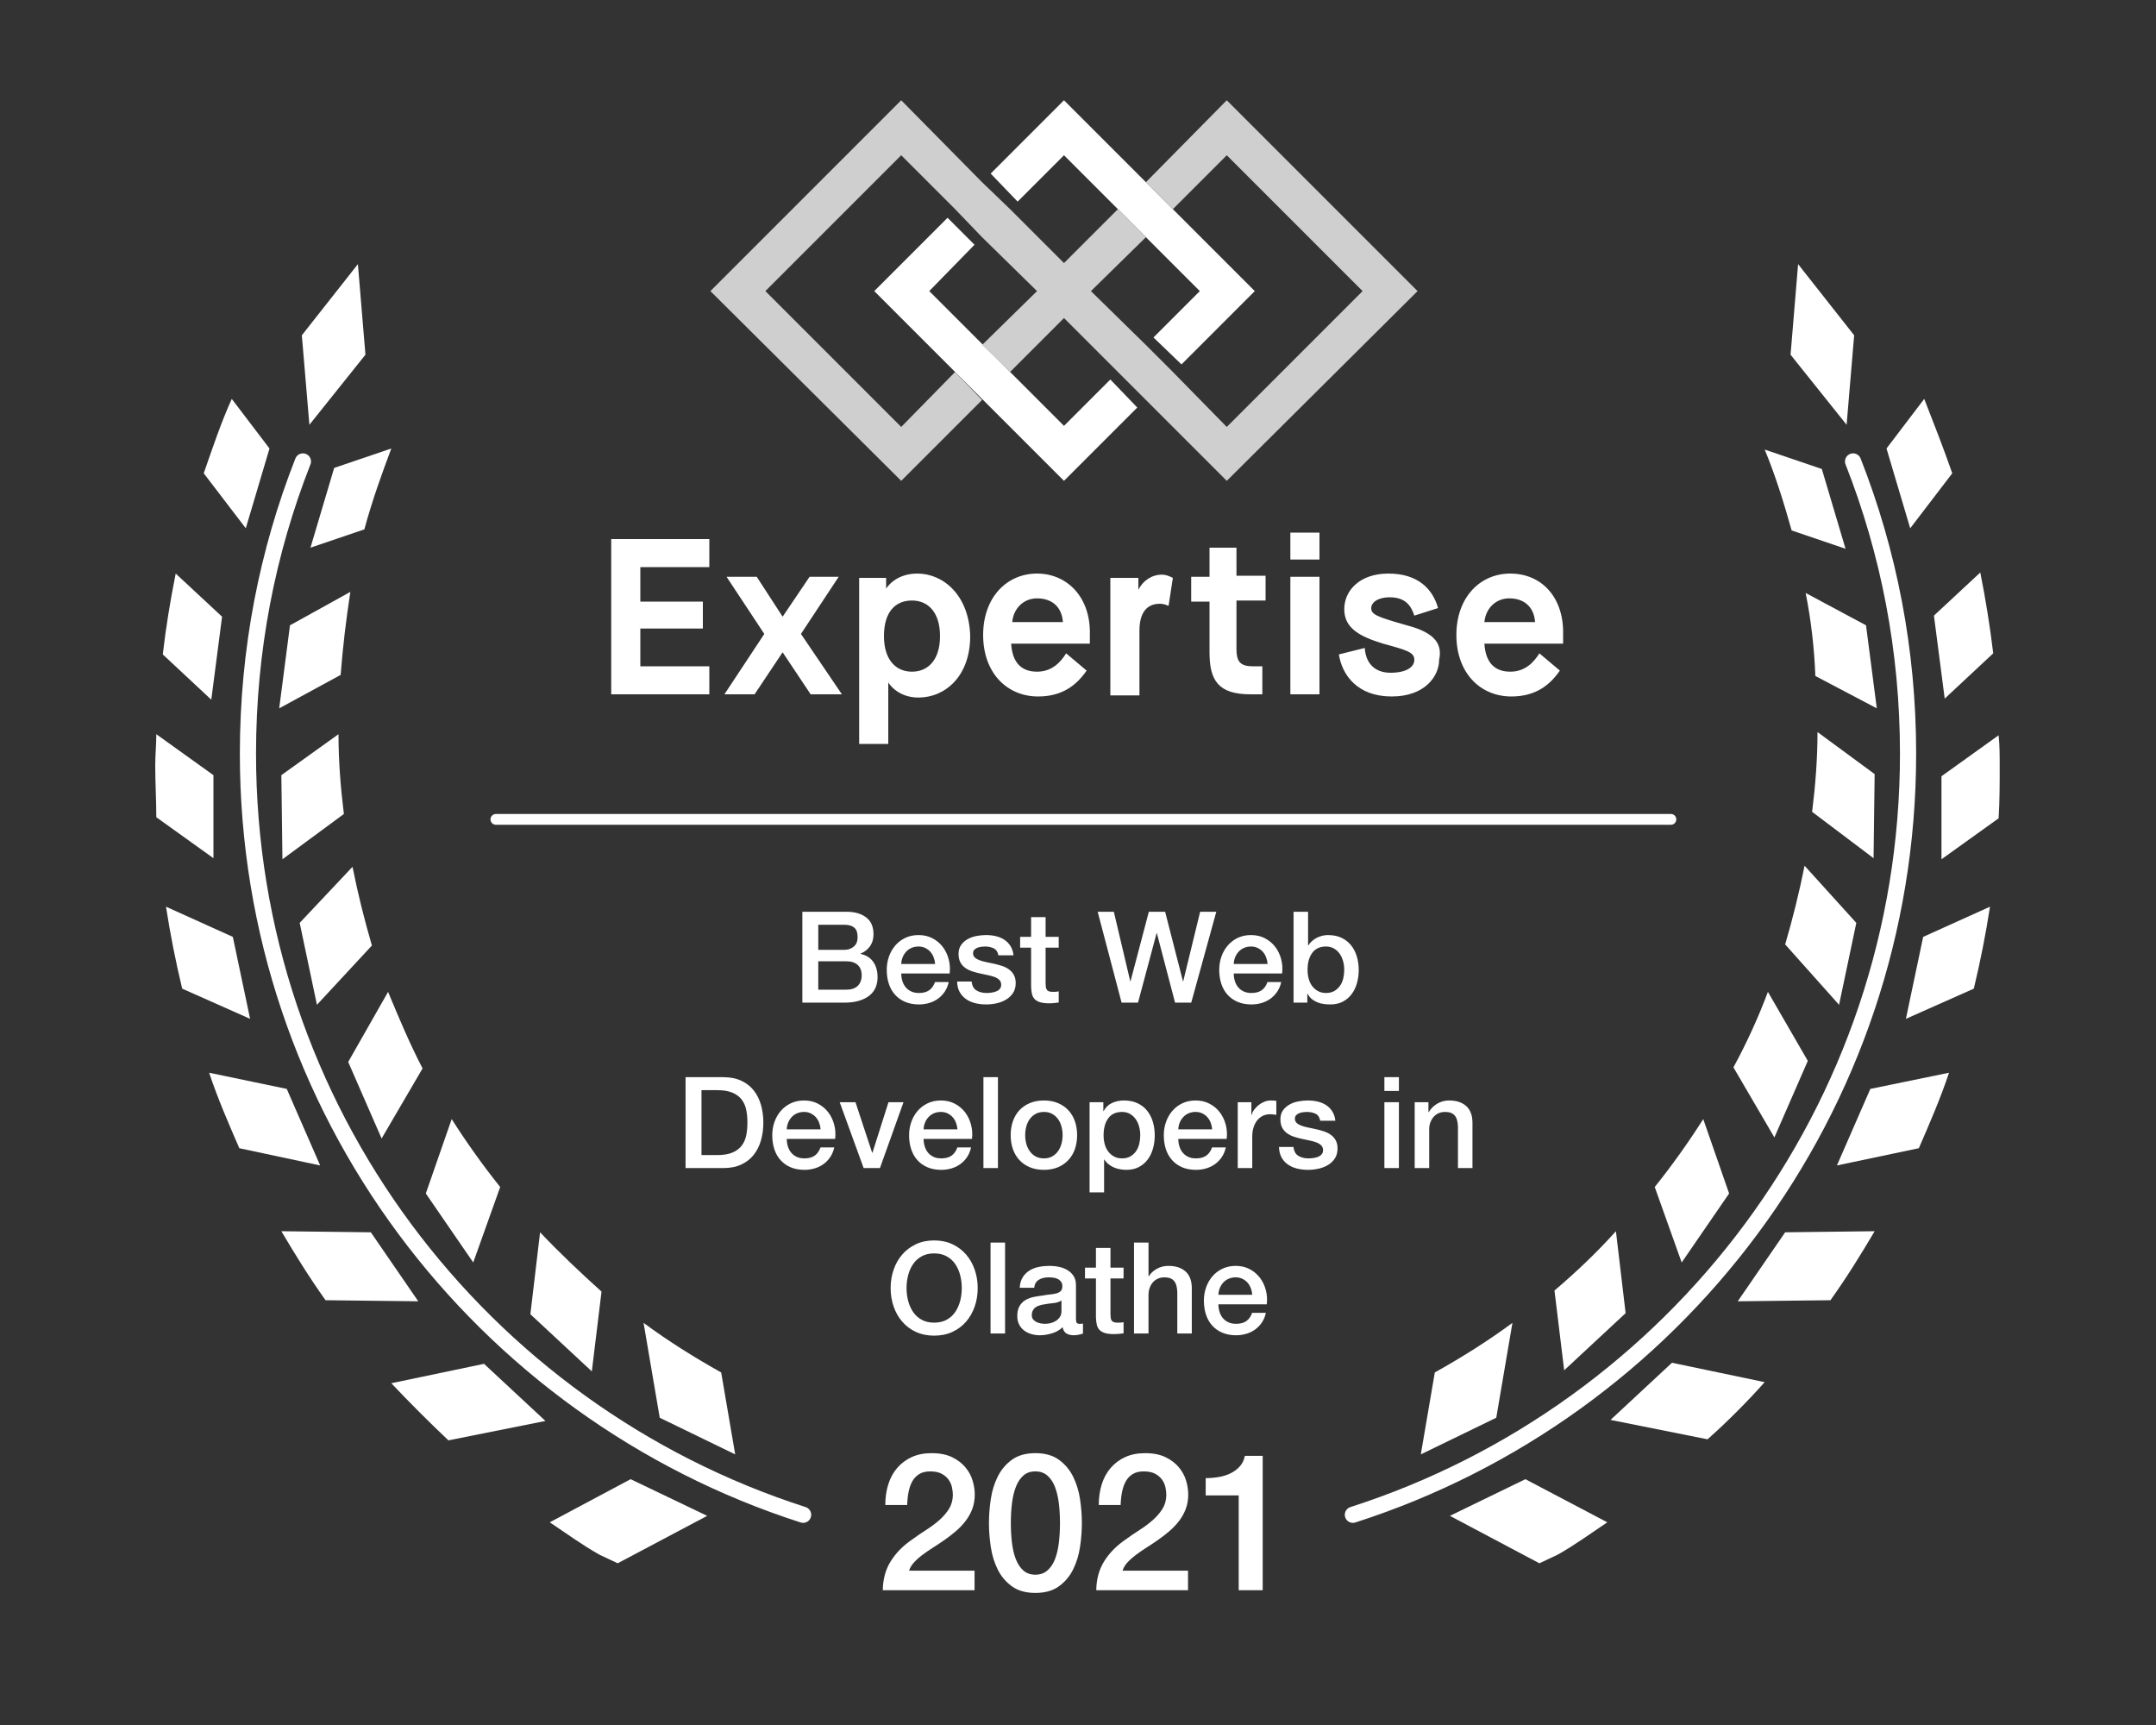
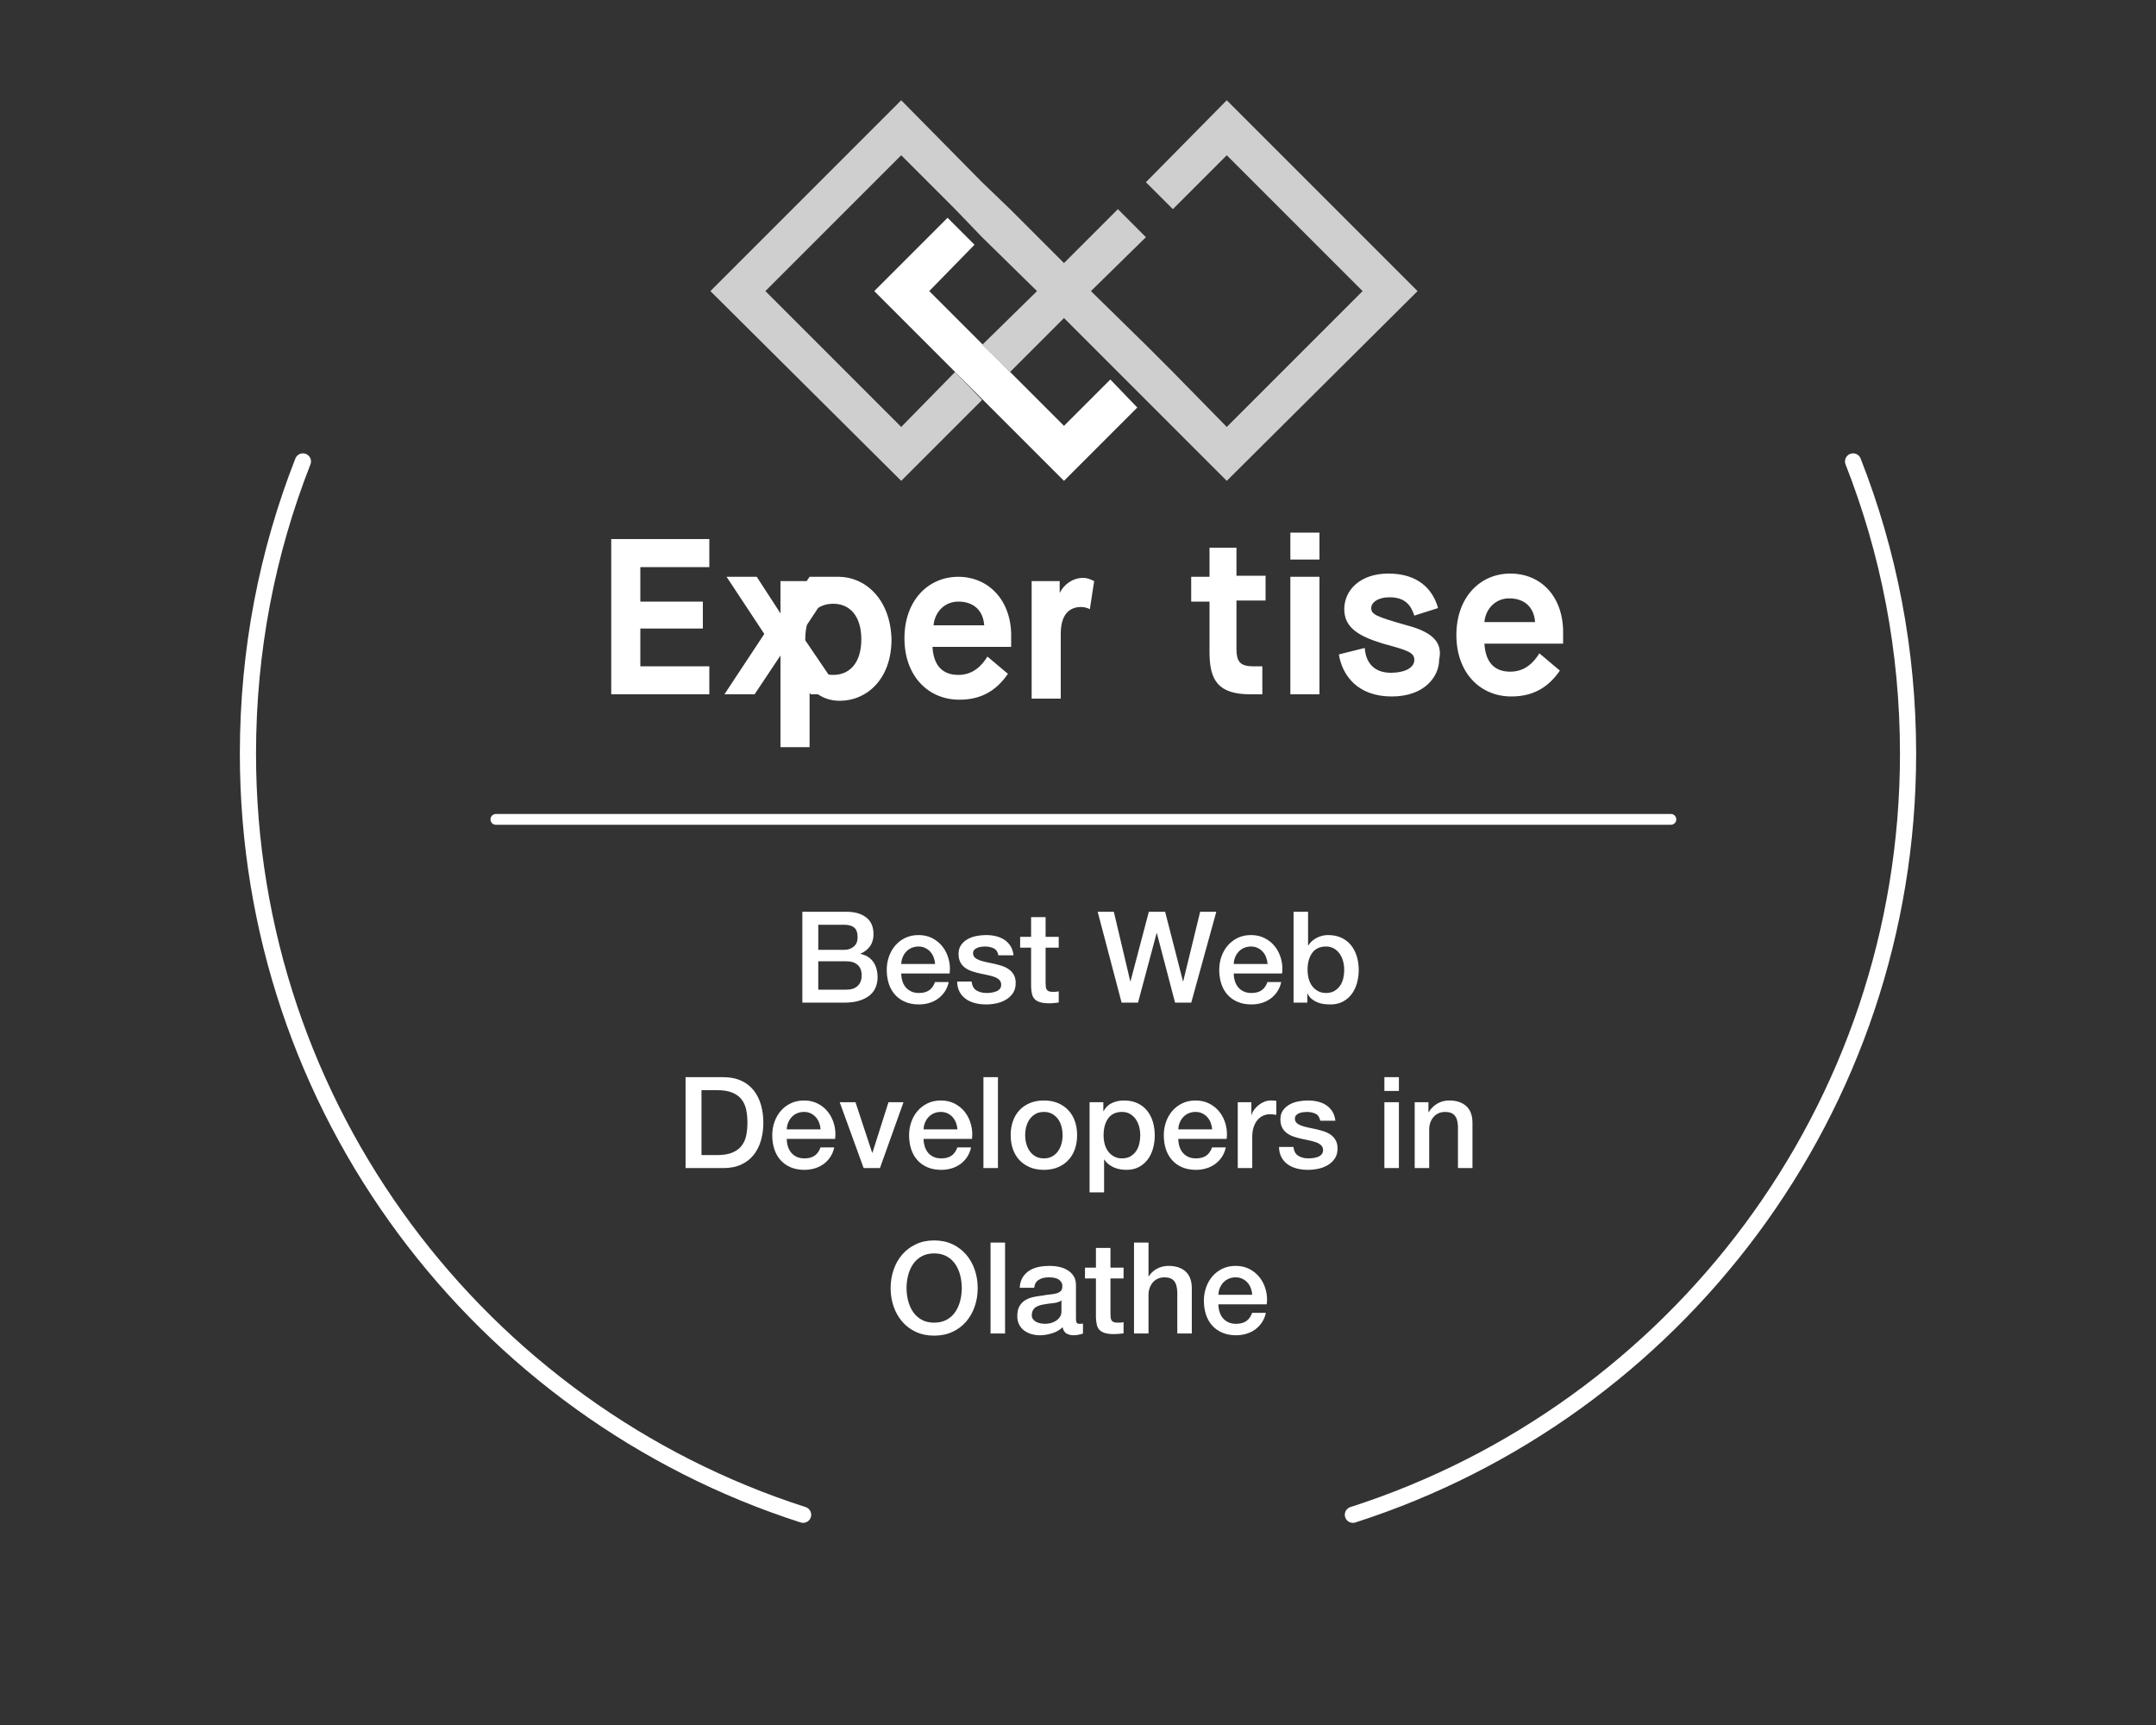
<svg xmlns="http://www.w3.org/2000/svg" height="160" viewBox="0 0 200 160" width="200">
  <rect x="0" y="0" width="200" height="160" fill="#333333" stroke="none" />
  <g fill="#fff">
-     <path d="m28.7 39.4 5.2-6.5-.7-8.4-5.2 6.6zm-5.9 9.6 2.2-7.4-3.5-4.6c-1 2.2-1.8 4.6-2.6 6.9zm8.2-5.6-2.2 7.4 5-1.7c.7-2.6 1.6-5.1 2.5-7.5zm-11.4 21.5 1-7.7-4.3-4c-.5 2.5-.9 4.9-1.2 7.5zm7.3-6.9-1 7.7 5.7-3.1c.2-2.6.5-5.1.9-7.7zm-7.1 13.9-5.3-3.8c0 1-.1 1.9-.1 2.9 0 1.6.1 3.2.1 4.8l5.3 3.8zm6.3 0 .1 7.8 5.7-4.2c-.3-2.4-.5-4.9-.5-7.4zm-2.9 22.6-1.6-7.6-6.2-2.8c.4 2.6.9 5.1 1.5 7.6zm4.6-8.9 1.6 7.6 5.1-5.5c-.7-2.4-1.3-4.8-1.8-7.3zm1.9 22.5-3.1-7.1-7.2-1.5c.8 2.4 1.8 4.7 2.8 7zm2.6-9.6 3.1 7.1 3.8-6.5c-1.2-2.3-2.2-4.7-3.2-7.1zm6.5 22.2-4.4-6.4-8.3-.1c1.3 2.2 2.6 4.3 4.1 6.4zm.7-10 4.4 6.4 2.5-7c-1.6-2-3.1-4.1-4.5-6.3zm2.1 22.9 9-1.8-5.7-5.3-8.6 1.8c1.7 1.8 3.5 3.6 5.3 5.3zm8.5-19.3-.9 7.6 5.7 5.3.9-7.4c-2-1.8-3.9-3.6-5.7-5.5zm8.4 22.9-7.5 4c1.5 1 3 2.1 4.6 3l1.7.8 8.3-4.4zm2.7-5.7 7 3.4-1.3-7.6c-2.5-1.4-4.9-2.9-7.2-4.6zm110.8-100.4-5.2-6.6-.7 8.4 5.2 6.5zm3 10.5 2.2 7.4 3.9-5.1c-.8-2.3-1.7-4.6-2.6-6.9zm-3.8 9.3-2.2-7.4-5.3-1.8c1 2.4 1.8 5 2.5 7.5zm13.7 9.7c-.3-2.5-.7-5-1.2-7.5l-4.3 4 1 7.7zm-10.8 5.1-1-7.7-5.6-3c.5 2.5.8 5.1.9 7.7zm6 14 5.3-3.8c.1-1.6.1-3.2.1-4.8 0-1 0-2-.1-2.9l-5.3 3.8zm-6.3-.1.1-7.8-5.3-3.9c0 2.5-.2 5-.5 7.4zm4.6 7.3-1.6 7.6 6.3-2.8c.6-2.5 1.1-5 1.5-7.6zm-7.8 6.3 1.6-7.6-4.8-5.3c-.5 2.5-1.1 4.9-1.8 7.3zm2.9 7.8-3.1 7.1 7.6-1.6c1-2.3 2-4.6 2.8-7zm-8.9 4.5 3.1-7.1-3.7-6.4c-.9 2.4-2 4.8-3.2 7zm1 8.8-4.4 6.4 8.6-.1c1.5-2.1 2.8-4.2 4.1-6.4zm-9.6 2.8 4.4-6.4-2.4-6.9c-1.4 2.2-2.9 4.3-4.5 6.3zm7.7 11.1-8.6-1.8-5.7 5.3 9 1.8c1.8-1.6 3.6-3.4 5.3-5.3zm-19.5-8.5.9 7.4 5.7-5.3-.9-7.6c-1.8 2-3.7 3.8-5.7 5.5zm-2.7 17.5-7 3.4 8.3 4.4 1.7-.8c1.6-.9 3.1-2 4.6-3zm-9.7-2.3 7-3.4 1.5-8.8c-2.3 1.7-4.7 3.2-7.2 4.6z" />
-     <path d="m114.7 50.8h-2.5v2.7h-1.7v2.3h1.7v4.7c0 2.6.8 3.9 3.8 3.9h1.1v-2.6h-.9c-1.2 0-1.5-.5-1.5-1.6v-4.5h2.7v-2.3h-2.7zm5-1.4h2.7v2.5h-2.7zm0 4.1h2.7v10.9h-2.7zm10.8 4.5c-2.8-.8-3.3-1-3.3-1.6 0-.5.6-1 1.7-1 1.5 0 2 .8 2.3 1.7l2.2-.7c-.5-1.8-1.9-3.2-4.6-3.2s-4.1 1.6-4.1 3.3 1.3 2.5 3.6 3.2c2.2.6 2.9.8 2.9 1.5s-.8 1.2-2.2 1.2-2.3-.8-2.4-2.3l-2.4.6c.3 1.9 1.7 3.9 4.9 3.9 3.1 0 4.4-1.9 4.4-3.4.3-1.4-.3-2.5-3-3.2zm9.6-4.8c-2.8 0-5 2.2-5 5.7s2.2 5.7 5.1 5.7c2.3 0 3.6-1.1 4.5-2.4l-1.9-1.6c-.5.8-1.3 1.7-2.7 1.7-1.5 0-2.3-.9-2.4-2.6h7.3v-.8c.1-3.5-2-5.7-4.9-5.7zm-2.4 4.5c.1-1.2 1-2.2 2.3-2.2 1.4 0 2.3.8 2.4 2.2zm-81 6.7h9.1v-2.6h-6.4v-3.5h5.8v-2.5h-5.8v-3.2h6.4v-2.6h-9.1zm21.1-10.9h-2.7l-2.5 3.7-2.4-3.7h-2.8l3.5 5.3-3.7 5.6h2.8l2.6-3.9 2.6 3.9h2.9l-3.8-5.6zm7.3-.3c-2.1 0-2.9 1.4-2.9 1.4v-1h-2.5v15.4h2.7v-5.7s.8 1.4 2.8 1.4c2.5 0 4.8-2 4.8-5.7-.1-3.8-2.5-5.8-4.9-5.8zm-.5 9.1c-1.5 0-2.6-1.1-2.6-3.3 0-2.3 1.1-3.3 2.6-3.3s2.6 1.1 2.6 3.3-1.1 3.3-2.6 3.3zm11.6-9.1c-2.8 0-5 2.2-5 5.7s2.2 5.7 5.1 5.7c2.3 0 3.6-1.1 4.5-2.4l-1.9-1.6c-.5.8-1.3 1.7-2.7 1.7-1.5 0-2.3-.9-2.4-2.6h7.3v-.8c.1-3.5-2.1-5.7-4.9-5.7zm-2.3 4.5c.1-1.2 1-2.2 2.3-2.2 1.4 0 2.3.8 2.4 2.2zm13.9-4.4c-1 0-1.8.6-2.2 1.4v-1.1h-2.6v10.9h2.7v-6c0-1.7.7-2.5 1.9-2.5.3 0 .6.1.8.2l.4-2.6c-.4-.2-.7-.3-1-.3z" />
-     <path d="m98.7 14.4 12.6 12.6-4.3 4.3 2.6 2.5 6.8-6.8-17.7-17.7-6.8 6.8 2.5 2.6z" />
+     <path d="m114.7 50.8h-2.5v2.7h-1.7v2.3h1.7v4.7c0 2.6.8 3.9 3.8 3.9h1.1v-2.6h-.9c-1.2 0-1.5-.5-1.5-1.6v-4.5h2.7v-2.3h-2.7zm5-1.4h2.7v2.5h-2.7zm0 4.1h2.7v10.9h-2.7zm10.8 4.5c-2.8-.8-3.3-1-3.3-1.6 0-.5.6-1 1.7-1 1.5 0 2 .8 2.3 1.7l2.2-.7c-.5-1.8-1.9-3.2-4.6-3.2s-4.1 1.6-4.1 3.3 1.3 2.5 3.6 3.2c2.2.6 2.9.8 2.9 1.5s-.8 1.2-2.2 1.2-2.3-.8-2.4-2.3l-2.4.6c.3 1.9 1.7 3.9 4.9 3.9 3.1 0 4.4-1.9 4.4-3.4.3-1.4-.3-2.5-3-3.2zm9.6-4.8c-2.8 0-5 2.2-5 5.7s2.2 5.7 5.1 5.7c2.3 0 3.6-1.1 4.5-2.4l-1.9-1.6c-.5.8-1.3 1.7-2.7 1.7-1.5 0-2.3-.9-2.4-2.6h7.3v-.8c.1-3.5-2-5.7-4.9-5.7zm-2.4 4.5c.1-1.2 1-2.2 2.3-2.2 1.4 0 2.3.8 2.4 2.2zm-81 6.7h9.1v-2.6h-6.4v-3.5h5.8v-2.5h-5.8v-3.2h6.4v-2.6h-9.1zm21.1-10.9h-2.7l-2.5 3.7-2.4-3.7h-2.8l3.5 5.3-3.7 5.6h2.8l2.6-3.9 2.6 3.9h2.9l-3.8-5.6zc-2.1 0-2.9 1.4-2.9 1.4v-1h-2.5v15.4h2.7v-5.7s.8 1.4 2.8 1.4c2.5 0 4.8-2 4.8-5.7-.1-3.8-2.5-5.8-4.9-5.8zm-.5 9.1c-1.5 0-2.6-1.1-2.6-3.3 0-2.3 1.1-3.3 2.6-3.3s2.6 1.1 2.6 3.3-1.1 3.3-2.6 3.3zm11.6-9.1c-2.8 0-5 2.2-5 5.7s2.2 5.7 5.1 5.7c2.3 0 3.6-1.1 4.5-2.4l-1.9-1.6c-.5.8-1.3 1.7-2.7 1.7-1.5 0-2.3-.9-2.4-2.6h7.3v-.8c.1-3.5-2.1-5.7-4.9-5.7zm-2.3 4.5c.1-1.2 1-2.2 2.3-2.2 1.4 0 2.3.8 2.4 2.2zm13.9-4.4c-1 0-1.8.6-2.2 1.4v-1.1h-2.6v10.9h2.7v-6c0-1.7.7-2.5 1.9-2.5.3 0 .6.1.8.2l.4-2.6c-.4-.2-.7-.3-1-.3z" />
    <path d="m98.7 39.5-12.5-12.5 4.2-4.3-2.5-2.5-6.8 6.8 17.6 17.6 6.8-6.8-2.5-2.6z" />
  </g>
  <path d="m131.5 27-17.7-17.7-7.5 7.6 2.5 2.5 5-5 12.6 12.6-12.6 12.6-5-5.1-2.5-2.5-5.1-5 5.1-5-2.6-2.6-5 5-5-5-2.6-2.5-7.5-7.6-17.7 17.7 17.7 17.6 7.5-7.5-2.5-2.6-5 5.1-12.6-12.6 12.6-12.6 5 5 2.5 2.6 5.1 5-5.1 5 2.6 2.5 5-5 5 5 2.6 2.6 7.5 7.5z" fill="#cfcfd0" />
  <path d="m28.1 42.8c-3.3 8.4-5.1 17.5-5.1 27.1 0 33 21.6 61 51.5 70.6m97.4-97.7c3.3 8.4 5.1 17.5 5.1 27.1 0 33-21.6 61-51.5 70.6" fill="none" stroke="#fff" stroke-linecap="round" stroke-linejoin="round" stroke-width="1.5" />
  <path d="m46 76h109" fill="#fff" stroke="#fff" stroke-linecap="round" stroke-linejoin="round" />
-   <path d="m111.845 137.1c.427 0 .843-.035 1.247-.107.403-.071.768-.19 1.095-.356.326-.166.605-.38.837-.641.231-.261.383-.582.454-.962h1.656v12.466h-2.226v-8.797h-3.063zm-1.638 10.4h-8.512c.011-1.033.261-1.935.747-2.707.487-.772 1.152-1.442 1.995-2.012.404-.297.825-.585 1.264-.864.44-.279.843-.579 1.211-.899.368-.321.671-.668.908-1.042.238-.374.363-.804.374-1.291 0-.226-.026-.466-.08-.721-.053-.255-.157-.493-.311-.713-.155-.219-.368-.403-.641-.552-.273-.148-.63-.222-1.069-.222-.404 0-.739.08-1.006.24-.267.161-.481.38-.641.659s-.279.609-.356.989c-.077.379-.122.789-.134 1.228h-2.03c0-.688.092-1.326.276-1.914s.46-1.095.828-1.523c.368-.427.816-.762 1.345-1.006.528-.243 1.142-.365 1.843-.365.76 0 1.395.125 1.905.374.511.249.923.564 1.238.944.314.38.537.792.668 1.238.13.445.196.869.196 1.273 0 .498-.078.95-.232 1.353-.154.404-.362.775-.623 1.113-.261.339-.558.65-.891.935-.332.285-.676.552-1.033.801-.356.25-.712.487-1.068.713-.356.225-.686.451-.988.677-.303.225-.567.46-.793.703-.225.243-.38.502-.463.775h6.073zm-14.158-12.715c.891 0 1.618.205 2.182.614.564.41 1.003.932 1.318 1.568.314.635.528 1.332.641 2.092s.169 1.496.169 2.208c0 .713-.056 1.449-.169 2.208-.113.76-.327 1.458-.641 2.093-.315.635-.754 1.157-1.318 1.567s-1.291.614-2.182.614c-.89 0-1.617-.204-2.181-.614s-1.003-.932-1.318-1.567-.528-1.333-.641-2.093c-.113-.759-.169-1.495-.169-2.208 0-.712.056-1.448.169-2.208s.326-1.457.641-2.092c.315-.636.754-1.158 1.318-1.568.564-.409 1.291-.614 2.181-.614zm0 11.273c.44 0 .808-.128 1.104-.383.297-.256.532-.6.704-1.033.172-.434.294-.941.365-1.523.071-.581.107-1.199.107-1.852s-.036-1.267-.107-1.843-.193-1.083-.365-1.523c-.172-.439-.407-.786-.704-1.041-.296-.256-.664-.383-1.104-.383-.451 0-.822.127-1.113.383-.29.255-.522.602-.694 1.041-.172.44-.294.947-.365 1.523s-.107 1.19-.107 1.843.036 1.271.107 1.852c.071.582.193 1.089.365 1.523.172.433.404.777.694 1.033.291.255.662.383 1.113.383zm-5.645 1.442h-8.512c.012-1.033.261-1.935.748-2.707s1.152-1.442 1.994-2.012c.404-.297.826-.585 1.265-.864s.843-.579 1.211-.899c.368-.321.671-.668.908-1.042s.362-.804.374-1.291c0-.226-.027-.466-.08-.721-.054-.255-.158-.493-.312-.713-.154-.219-.368-.403-.641-.552-.273-.148-.629-.222-1.068-.222-.404 0-.739.08-1.007.24-.267.161-.48.38-.641.659-.16.279-.279.609-.356.989-.077.379-.121.789-.133 1.228h-2.03c0-.688.092-1.326.276-1.914s.46-1.095.828-1.523c.368-.427.816-.762 1.344-1.006.528-.243 1.143-.365 1.843-.365.76 0 1.395.125 1.906.374.51.249.923.564 1.237.944.315.38.538.792.668 1.238.131.445.196.869.196 1.273 0 .498-.077.95-.231 1.353-.155.404-.363.775-.624 1.113-.261.339-.558.65-.89.935-.333.285-.677.552-1.033.801-.356.25-.712.487-1.068.713-.357.225-.686.451-.989.677-.303.225-.567.46-.792.703-.226.243-.38.502-.463.775h6.072z" fill="#fff" />
  <path d="m86.656 123.886c-.629 0-1.193-.116-1.693-.348s-.923-.55-1.269-.951c-.347-.402-.612-.869-.797-1.404-.185-.536-.278-1.107-.278-1.713 0-.599.093-1.166.278-1.701.185-.536.45-1.003.797-1.405.346-.401.769-.721 1.269-.957s1.064-.353 1.693-.353c.63 0 1.196.117 1.696.353s.923.556 1.269.957c.347.402.612.869.797 1.405.185.535.278 1.102.278 1.701 0 .606-.093 1.177-.278 1.713-.185.535-.45 1.002-.797 1.404-.346.401-.769.719-1.269.951s-1.066.348-1.696.348zm9.801-.035c-.275 0-.539-.039-.791-.114-.252-.074-.473-.184-.666-.33-.193-.145-.347-.33-.461-.554-.114-.225-.172-.486-.172-.786 0-.377.07-.685.207-.921.138-.237.319-.421.543-.555.225-.134.477-.23.756-.289.28-.059.561-.103.844-.135.244-.047.477-.082.697-.102.221-.019.415-.052.584-.099.17-.047.304-.121.403-.219.098-.098.146-.246.146-.443 0-.173-.04-.314-.123-.424s-.185-.195-.307-.254-.258-.099-.408-.119c-.149-.02-.292-.029-.426-.029-.377 0-.687.078-.931.236-.244.157-.383.402-.414.732h-1.346c.024-.393.118-.72.283-.98.166-.26.375-.468.631-.625.256-.158.546-.269.869-.332s.654-.094.992-.094c.3 0 .594.031.885.094s.553.167.785.308c.233.142.419.325.561.549.142.225.213.498.213.821v3.14c0 .165.021.283.064.354.044.071.128.107.254.107h.143c.055 0 .118-.008.189-.023v.931c-.047.016-.109.033-.183.053-.075.02-.152.039-.231.055-.079.015-.157.027-.236.035s-.146.012-.201.012c-.276 0-.503-.056-.684-.166-.181-.111-.3-.303-.355-.579-.268.26-.595.449-.985.567-.389.118-.767.178-1.129.178zm18.209 0c-.48 0-.905-.079-1.275-.237-.37-.157-.684-.378-.94-.662-.255-.283-.448-.622-.578-1.015-.13-.394-.195-.827-.195-1.299 0-.433.069-.843.207-1.233.138-.389.334-.732.59-1.027s.565-.53.928-.703c.362-.173.77-.26 1.226-.26.48 0 .913.1 1.295.301s.697.466.949.797c.252.33.435.711.549 1.14s.145.872.09 1.328h-4.488c0 .237.034.464.101.684s.167.415.301.58.303.296.508.395c.205.098.449.148.732.148.394 0 .709-.085.949-.254.241-.169.42-.423.538-.762h1.275c-.071.331-.192.625-.365.885s-.383.479-.627.656c-.244.178-.517.31-.821.401-.303.09-.618.137-.949.137zm-11.312-.108c-.354 0-.639-.033-.856-.099-.216-.067-.386-.165-.508-.295s-.204-.294-.248-.491c-.043-.196-.07-.422-.078-.673v-3.602h-1.015v-1.002h1.015v-1.83h1.348v1.83h1.215v1.002h-1.215v3.26c0 .141.006.265.018.367.011.102.038.189.082.26.043.071.108.123.195.158.086.035.204.053.353.053.095 0 .189-.002.284-.006.094-.004.188-.018.283-.041v1.039c-.15.016-.294.031-.436.047-.141.015-.288.023-.437.023zm-11.467-.058v-8.43h1.348v8.43zm13.309 0v-8.43h1.345v3.129h.024c.165-.276.411-.507.738-.692s.69-.277 1.092-.277c.669 0 1.196.173 1.582.52.386.346.58.865.58 1.558v4.192h-1.346v-3.838c-.016-.48-.119-.829-.308-1.045-.189-.217-.484-.324-.885-.324-.228 0-.432.042-.613.125-.182.082-.335.196-.461.341-.126.146-.224.317-.295.514s-.108.405-.108.625v3.602zm-8.243-.897c.15 0 .312-.019.485-.058.173-.04.336-.107.49-.202.153-.094.28-.215.383-.361.102-.146.154-.325.154-.537v-1.004c-.205.134-.457.215-.756.242-.299.028-.597.07-.896.125-.142.024-.28.056-.414.1-.134.043-.252.103-.354.178-.102.074-.183.172-.242.294s-.09.271-.09.444c0 .149.044.274.131.377.087.102.19.183.312.242.123.059.257.101.403.125.145.024.276.035.394.035zm-10.297-.107c.449 0 .838-.091 1.165-.272.326-.181.592-.423.796-.726.205-.303.357-.648.456-1.034.098-.385.146-.778.146-1.179 0-.402-.048-.796-.146-1.182-.099-.386-.251-.73-.456-1.033-.204-.303-.47-.544-.796-.725-.327-.181-.716-.273-1.165-.273-.448 0-.835.092-1.162.273-.326.181-.592.422-.796.725-.205.303-.357.647-.456 1.033-.098.386-.148.78-.148 1.182 0 .401.05.794.148 1.179.099.386.251.731.456 1.034.204.303.47.545.796.726.327.181.714.272 1.162.272zm26.368-2.586h3.14c-.015-.213-.06-.417-.134-.614-.075-.196-.177-.368-.307-.513-.13-.146-.288-.263-.473-.354-.185-.09-.393-.136-.621-.136-.236 0-.45.042-.642.125-.193.082-.359.196-.497.341-.137.146-.247.317-.33.514-.082.197-.128.408-.136.637zm-11.95-9.496v-8.362h1.276v.826h.023c.189-.354.453-.608.791-.761.339-.154.704-.229 1.098-.229.48 0 .9.085 1.258.254s.656.4.892.695c.237.296.414.64.532 1.034.118.393.175.815.175 1.263 0 .41-.052.808-.158 1.194-.106.385-.268.726-.484 1.021-.217.295-.49.53-.821.707-.33.177-.721.266-1.169.266-.197 0-.393-.017-.59-.053-.197-.035-.386-.091-.567-.17s-.348-.181-.502-.303c-.153-.122-.282-.264-.384-.429h-.024v3.047zm-26.449-2.092c-.48 0-.905-.077-1.275-.235-.37-.157-.684-.378-.94-.662-.255-.283-.448-.622-.578-1.015-.13-.394-.195-.827-.195-1.299 0-.433.069-.845.207-1.234.138-.39.334-.733.59-1.028s.565-.528.928-.701c.362-.173.771-.26 1.228-.26.48 0 .911.1 1.293.301s.697.466.949.797.435.71.549 1.139.145.871.09 1.328h-4.488c0 .236.034.465.101.685.067.221.167.413.301.578.134.166.303.298.508.397.204.098.449.146.732.146.394 0 .709-.084.949-.254.241-.169.419-.423.538-.761h1.275c-.071.33-.192.627-.365.886-.173.26-.381.478-.625.655s-.519.312-.823.402c-.303.091-.618.135-.949.135zm12.694 0c-.481 0-.906-.077-1.276-.235-.37-.157-.683-.378-.939-.662-.256-.283-.448-.622-.578-1.015-.13-.394-.196-.827-.196-1.299 0-.433.07-.845.207-1.234.138-.39.334-.733.59-1.028s.566-.528.928-.701.772-.26 1.228-.26c.481 0 .912.1 1.293.301.382.201.698.466.95.797s.434.71.548 1.139c.115.429.145.871.09 1.328h-4.488c0 .236.035.465.102.685.066.221.167.413.3.578.134.166.304.298.508.397.205.098.449.146.733.146.393 0 .709-.084.949-.254.24-.169.421-.423.539-.761h1.273c-.071.33-.192.627-.365.886-.173.26-.381.478-.625.655s-.519.312-.822.402c-.303.091-.619.135-.949.135zm9.517 0c-.488 0-.923-.079-1.305-.24-.381-.162-.705-.385-.968-.668-.264-.284-.464-.622-.602-1.016s-.207-.826-.207-1.299c0-.464.069-.893.207-1.287s.338-.732.602-1.016c.263-.283.587-.504.968-.666.382-.161.817-.242 1.305-.242s.923.081 1.305.242c.382.162.703.383.967.666.263.284.465.622.603 1.016s.207.823.207 1.287c0 .473-.069.905-.207 1.299s-.34.732-.603 1.016c-.264.283-.585.506-.967.668-.382.161-.817.24-1.305.24zm14.11 0c-.481 0-.906-.077-1.276-.235-.37-.157-.682-.378-.937-.662-.256-.283-.451-.622-.58-1.015-.13-.394-.194-.827-.194-1.299 0-.433.068-.845.205-1.234.138-.39.336-.733.592-1.028s.564-.528.926-.701.772-.26 1.228-.26c.481 0 .912.1 1.293.301.382.201.7.466.952.797.251.331.434.71.548 1.139.115.429.143.871.088 1.328h-4.486c0 .236.033.465.1.685.066.221.166.413.3.578.134.166.303.298.508.397.205.098.449.146.733.146.393 0 .711-.084.951-.254.24-.169.419-.423.537-.761h1.275c-.071.33-.192.627-.365.886-.173.26-.383.478-.627.655s-.517.312-.82.402c-.303.091-.621.135-.951.135zm10.402 0c-.386 0-.742-.042-1.068-.129-.327-.087-.61-.219-.85-.397-.24-.177-.429-.396-.566-.66-.138-.263-.211-.577-.219-.939h1.345c.04.393.19.669.45.826.259.157.571.236.933.236.126 0 .269-.009.43-.029s.313-.056.455-.111.257-.136.348-.242c.09-.107.133-.247.125-.42-.008-.174-.072-.314-.19-.424s-.27-.199-.455-.266-.395-.124-.631-.172c-.236-.047-.476-.099-.72-.154-.252-.055-.495-.12-.727-.199s-.44-.187-.625-.321c-.185-.133-.333-.305-.443-.513-.111-.209-.164-.467-.164-.774 0-.33.078-.607.24-.832.161-.224.367-.405.615-.543.248-.137.523-.234.826-.289s.592-.082.867-.082c.315 0 .617.033.905.1.287.067.547.175.779.324.232.15.425.344.578.584.154.24.25.531.289.869h-1.404c-.063-.323-.211-.54-.443-.65-.233-.11-.498-.164-.797-.164-.095 0-.206.007-.336.023s-.253.045-.367.088c-.115.043-.211.107-.289.19-.079.082-.118.19-.118.324 0 .165.056.3.17.402s.264.187.449.254.397.123.633.17.479.099.731.154c.244.055.484.123.72.201.237.079.448.185.633.319s.333.303.448.508c.114.204.171.456.171.755 0 .363-.082.668-.248.92-.165.252-.378.458-.642.616-.264.157-.558.271-.881.341-.323.071-.642.106-.957.106zm-57.752-.164v-8.432h3.496c.646 0 1.203.112 1.676.332.472.221.857.521 1.156.903.299.381.522.828.668 1.339.146.512.219 1.06.219 1.643 0 .582-.073 1.129-.219 1.641-.146.511-.369.958-.668 1.339-.299.382-.684.684-1.156.905-.473.22-1.03.33-1.676.33zm16.519 0-2.22-6.106h1.465l1.546 4.688h.024l1.488-4.688h1.393l-2.184 6.106zm11.112 0v-8.432h1.346v8.432zm23.592 0v-6.106h1.263v1.182h.024c.039-.165.116-.327.23-.484.114-.158.253-.302.414-.432.162-.13.341-.234.537-.313.197-.078.397-.117.602-.117.157 0 .265.004.324.012s.121.016.184.023v1.299c-.095-.015-.191-.029-.289-.041-.099-.012-.195-.017-.289-.017-.229 0-.444.044-.645.134-.201.091-.376.226-.525.403-.15.177-.267.394-.354.654-.086.26-.131.56-.131.898v2.905zm13.603 0v-6.106h1.346v6.106zm2.811 0v-6.106h1.275v.899l.023.023c.205-.338.473-.604.803-.797.331-.193.696-.289 1.098-.289.669 0 1.196.173 1.582.52.386.346.578.866.578 1.558v4.192h-1.346v-3.838c-.015-.48-.117-.829-.306-1.045-.189-.217-.484-.324-.885-.324-.228 0-.434.04-.615.123-.181.082-.333.198-.459.344-.126.145-.226.314-.297.511s-.106.407-.106.627v3.602zm-34.397-.899c.299 0 .559-.061.779-.187.221-.126.402-.292.543-.496.142-.205.246-.436.313-.692.067-.255.1-.517.1-.785 0-.26-.033-.519-.1-.779s-.171-.491-.313-.692c-.141-.2-.322-.364-.543-.49-.22-.126-.48-.187-.779-.187s-.559.061-.779.187c-.221.126-.401.29-.543.49-.142.201-.248.432-.315.692-.066.26-.099.519-.099.779 0 .268.033.53.099.785.067.256.173.487.315.692.142.204.322.37.543.496.22.126.48.187.779.187zm7.25 0c.307 0 .567-.061.779-.187.213-.126.388-.29.526-.49.138-.201.236-.43.295-.686s.088-.517.088-.785c0-.276-.035-.543-.106-.803s-.176-.49-.318-.691-.319-.363-.531-.485c-.213-.122-.457-.181-.733-.181-.567 0-.994.196-1.281.59-.287.393-.432.917-.432 1.57 0 .307.037.592.112.855.074.264.188.491.338.68.149.189.328.339.537.449.208.111.451.164.726.164zm-39.013-.306h1.451c.574 0 1.046-.077 1.412-.231.366-.153.653-.365.861-.636.209-.272.351-.591.426-.958.075-.366.111-.76.111-1.185s-.036-.821-.111-1.188c-.075-.366-.217-.685-.426-.957-.208-.271-.495-.483-.861-.636-.366-.154-.838-.231-1.412-.231h-1.451zm7.91-2.385h3.14c-.015-.213-.06-.417-.134-.613-.075-.197-.177-.368-.307-.514s-.288-.265-.473-.355c-.185-.091-.391-.135-.619-.135-.236 0-.452.04-.644.123-.193.082-.359.198-.497.344-.137.145-.247.314-.33.511-.082.197-.128.411-.136.639zm12.693 0h3.143c-.016-.213-.062-.417-.137-.613-.075-.197-.177-.368-.307-.514s-.287-.265-.472-.355c-.185-.091-.391-.135-.62-.135-.236 0-.451.04-.644.123-.193.082-.358.198-.496.344-.138.145-.248.314-.33.511-.083.197-.129.411-.137.639zm23.629 0h3.141c-.016-.213-.06-.417-.135-.613-.075-.197-.179-.368-.309-.514s-.286-.265-.471-.355c-.185-.091-.392-.135-.621-.135-.236 0-.449.04-.642.123-.193.082-.359.198-.496.344-.138.145-.25.314-.332.511-.083.197-.127.411-.135.639zm19.117-3.566v-1.276h1.346v1.276zm-43.176-8.022c-.48 0-.905-.079-1.275-.236-.37-.158-.684-.377-.94-.66-.255-.284-.448-.622-.578-1.016s-.195-.827-.195-1.299c0-.433.069-.845.207-1.234.138-.39.334-.732.59-1.028.256-.295.566-.53.928-.703s.772-.259 1.228-.259c.48 0 .911.1 1.293.3.382.201.697.467.949.797.252.331.435.712.549 1.141s.145.871.09 1.328h-4.488c0 .236.034.465.101.685.067.221.167.413.301.579.134.165.303.296.508.394.205.099.449.149.732.149.394 0 .709-.085.95-.254.24-.17.421-.424.539-.762h1.273c-.071.331-.192.627-.365.887-.173.259-.381.477-.625.654s-.519.312-.822.402c-.304.091-.619.135-.95.135zm6.246 0c-.385 0-.741-.042-1.068-.129-.327-.086-.609-.219-.85-.396-.24-.177-.43-.397-.568-.66-.138-.264-.211-.578-.219-.94h1.348c.039.394.187.669.447.826.26.158.572.237.934.237.126 0 .27-.01.432-.03.161-.019.311-.058.453-.113.141-.055.259-.134.349-.24.091-.107.131-.247.123-.42s-.069-.316-.187-.426-.27-.199-.455-.266c-.185-.066-.397-.122-.633-.17-.236-.047-.475-.099-.719-.154-.252-.055-.494-.122-.726-.201-.233-.079-.442-.185-.627-.318-.185-.134-.332-.305-.442-.514s-.166-.466-.166-.773c0-.331.081-.608.242-.832.162-.225.366-.406.614-.543.248-.138.525-.234.828-.29.303-.055.591-.083.867-.083.315 0 .615.034.902.101.288.067.547.175.78.324.232.15.426.344.58.584.153.24.249.529.289.867h-1.406c-.063-.322-.21-.538-.442-.648s-.5-.166-.799-.166c-.094 0-.206.008-.336.023-.13.016-.251.047-.365.09-.114.044-.21.105-.289.188-.079.082-.119.192-.119.326 0 .165.058.298.172.4.114.103.264.187.449.254s.395.125.631.172.48.099.732.154c.244.056.485.121.721.2.236.078.446.186.631.32s.335.303.449.508c.114.204.172.455.172.754 0 .362-.083.67-.248.922-.165.251-.381.455-.645.613-.263.157-.556.273-.879.344-.322.07-.642.105-.957.105zm24.596 0c-.48 0-.905-.079-1.275-.236-.37-.158-.682-.377-.938-.66-.256-.284-.45-.622-.58-1.016s-.193-.827-.193-1.299c0-.433.067-.845.205-1.234.138-.39.336-.732.592-1.028.256-.295.563-.53.925-.703.363-.173.772-.259 1.229-.259.48 0 .911.1 1.293.3.382.201.699.467.951.797.252.331.435.712.549 1.141s.143.871.088 1.328h-4.486c0 .236.032.465.099.685.067.221.167.413.301.579.134.165.303.296.508.394.204.099.449.149.732.149.394 0 .711-.085.951-.254.24-.17.419-.424.537-.762h1.276c-.071.331-.194.627-.367.887-.174.259-.381.477-.625.654s-.518.312-.821.402c-.303.091-.62.135-.951.135zm7.32 0c-.204 0-.41-.013-.619-.041-.208-.028-.406-.081-.595-.16s-.361-.181-.514-.307c-.154-.126-.283-.291-.385-.496h-.023v.838h-1.276v-8.43h1.346v3.118h.025c.095-.15.208-.285.342-.403s.282-.218.444-.301c.161-.082.33-.146.507-.189.178-.043.353-.064.526-.064.48 0 .897.084 1.256.253.358.17.656.402.892.698.236.295.413.639.531 1.033.119.393.178.815.178 1.264 0 .409-.054.805-.16 1.191s-.268.726-.484 1.021c-.217.296-.49.532-.821.709-.33.178-.721.266-1.17.266zm-26.07-.105c-.354 0-.641-.035-.857-.102-.217-.067-.386-.165-.508-.295s-.205-.293-.248-.49-.068-.42-.076-.672v-3.602h-1.016v-1.003h1.016v-1.831h1.345v1.831h1.217v1.003h-1.217v3.258c0 .142.006.265.018.367.012.103.041.189.084.26s.107.123.193.158c.087.036.206.055.356.055.094 0 .189-.002.283-.006s.189-.019.283-.043v1.039c-.149.016-.296.033-.437.049-.142.016-.286.024-.436.024zm-22.908-.061v-8.43h4.098c.755 0 1.361.174 1.818.52s.684.87.684 1.57c0 .425-.104.789-.313 1.092s-.505.538-.891.703v.024c.52.11.912.356 1.18.738s.402.859.402 1.433c0 .331-.059.641-.177.928-.118.288-.303.536-.555.744-.252.209-.575.374-.969.496-.393.122-.861.182-1.404.182zm29.615 0-2.221-8.43h1.5l1.524 6.448h.023l1.7-6.448h1.511l1.655 6.448h.023l1.57-6.448h1.5l-2.326 8.43h-1.5l-1.689-6.445h-.024l-1.724 6.445zm18.963-.896c.307 0 .567-.064.779-.19.213-.126.388-.289.526-.49.137-.201.236-.428.295-.684s.088-.517.088-.785c0-.275-.035-.543-.106-.803-.071-.259-.177-.49-.318-.691-.142-.201-.319-.362-.532-.484-.212-.122-.456-.184-.732-.184-.567 0-.994.198-1.281.592-.288.393-.432.917-.432 1.57 0 .307.039.592.113.856.075.263.187.49.336.679.15.189.329.337.537.448.209.11.452.166.727.166zm-47.102-.307h2.61c.449 0 .797-.117 1.045-.35.248-.232.371-.559.371-.984 0-.417-.123-.739-.371-.963s-.596-.336-1.045-.336h-2.61zm7.698-2.385h3.142c-.015-.212-.062-.418-.136-.615-.075-.197-.177-.368-.307-.514-.13-.145-.288-.263-.473-.353-.185-.091-.391-.137-.619-.137-.236 0-.451.042-.644.125s-.359.196-.496.342c-.138.145-.248.317-.331.513-.082.197-.128.411-.136.639zm30.844 0h3.14c-.016-.212-.062-.418-.137-.615-.074-.197-.176-.368-.306-.514-.13-.145-.288-.263-.473-.353-.185-.091-.391-.137-.619-.137-.236 0-.45.042-.643.125-.192.083-.358.196-.496.342-.137.145-.249.317-.332.513-.082.197-.127.411-.134.639zm-38.542-1.31h2.409c.354 0 .648-.102.884-.303.237-.201.356-.489.356-.867 0-.425-.106-.724-.318-.897-.213-.173-.521-.26-.922-.26h-2.409z" fill="#fff" />
</svg>